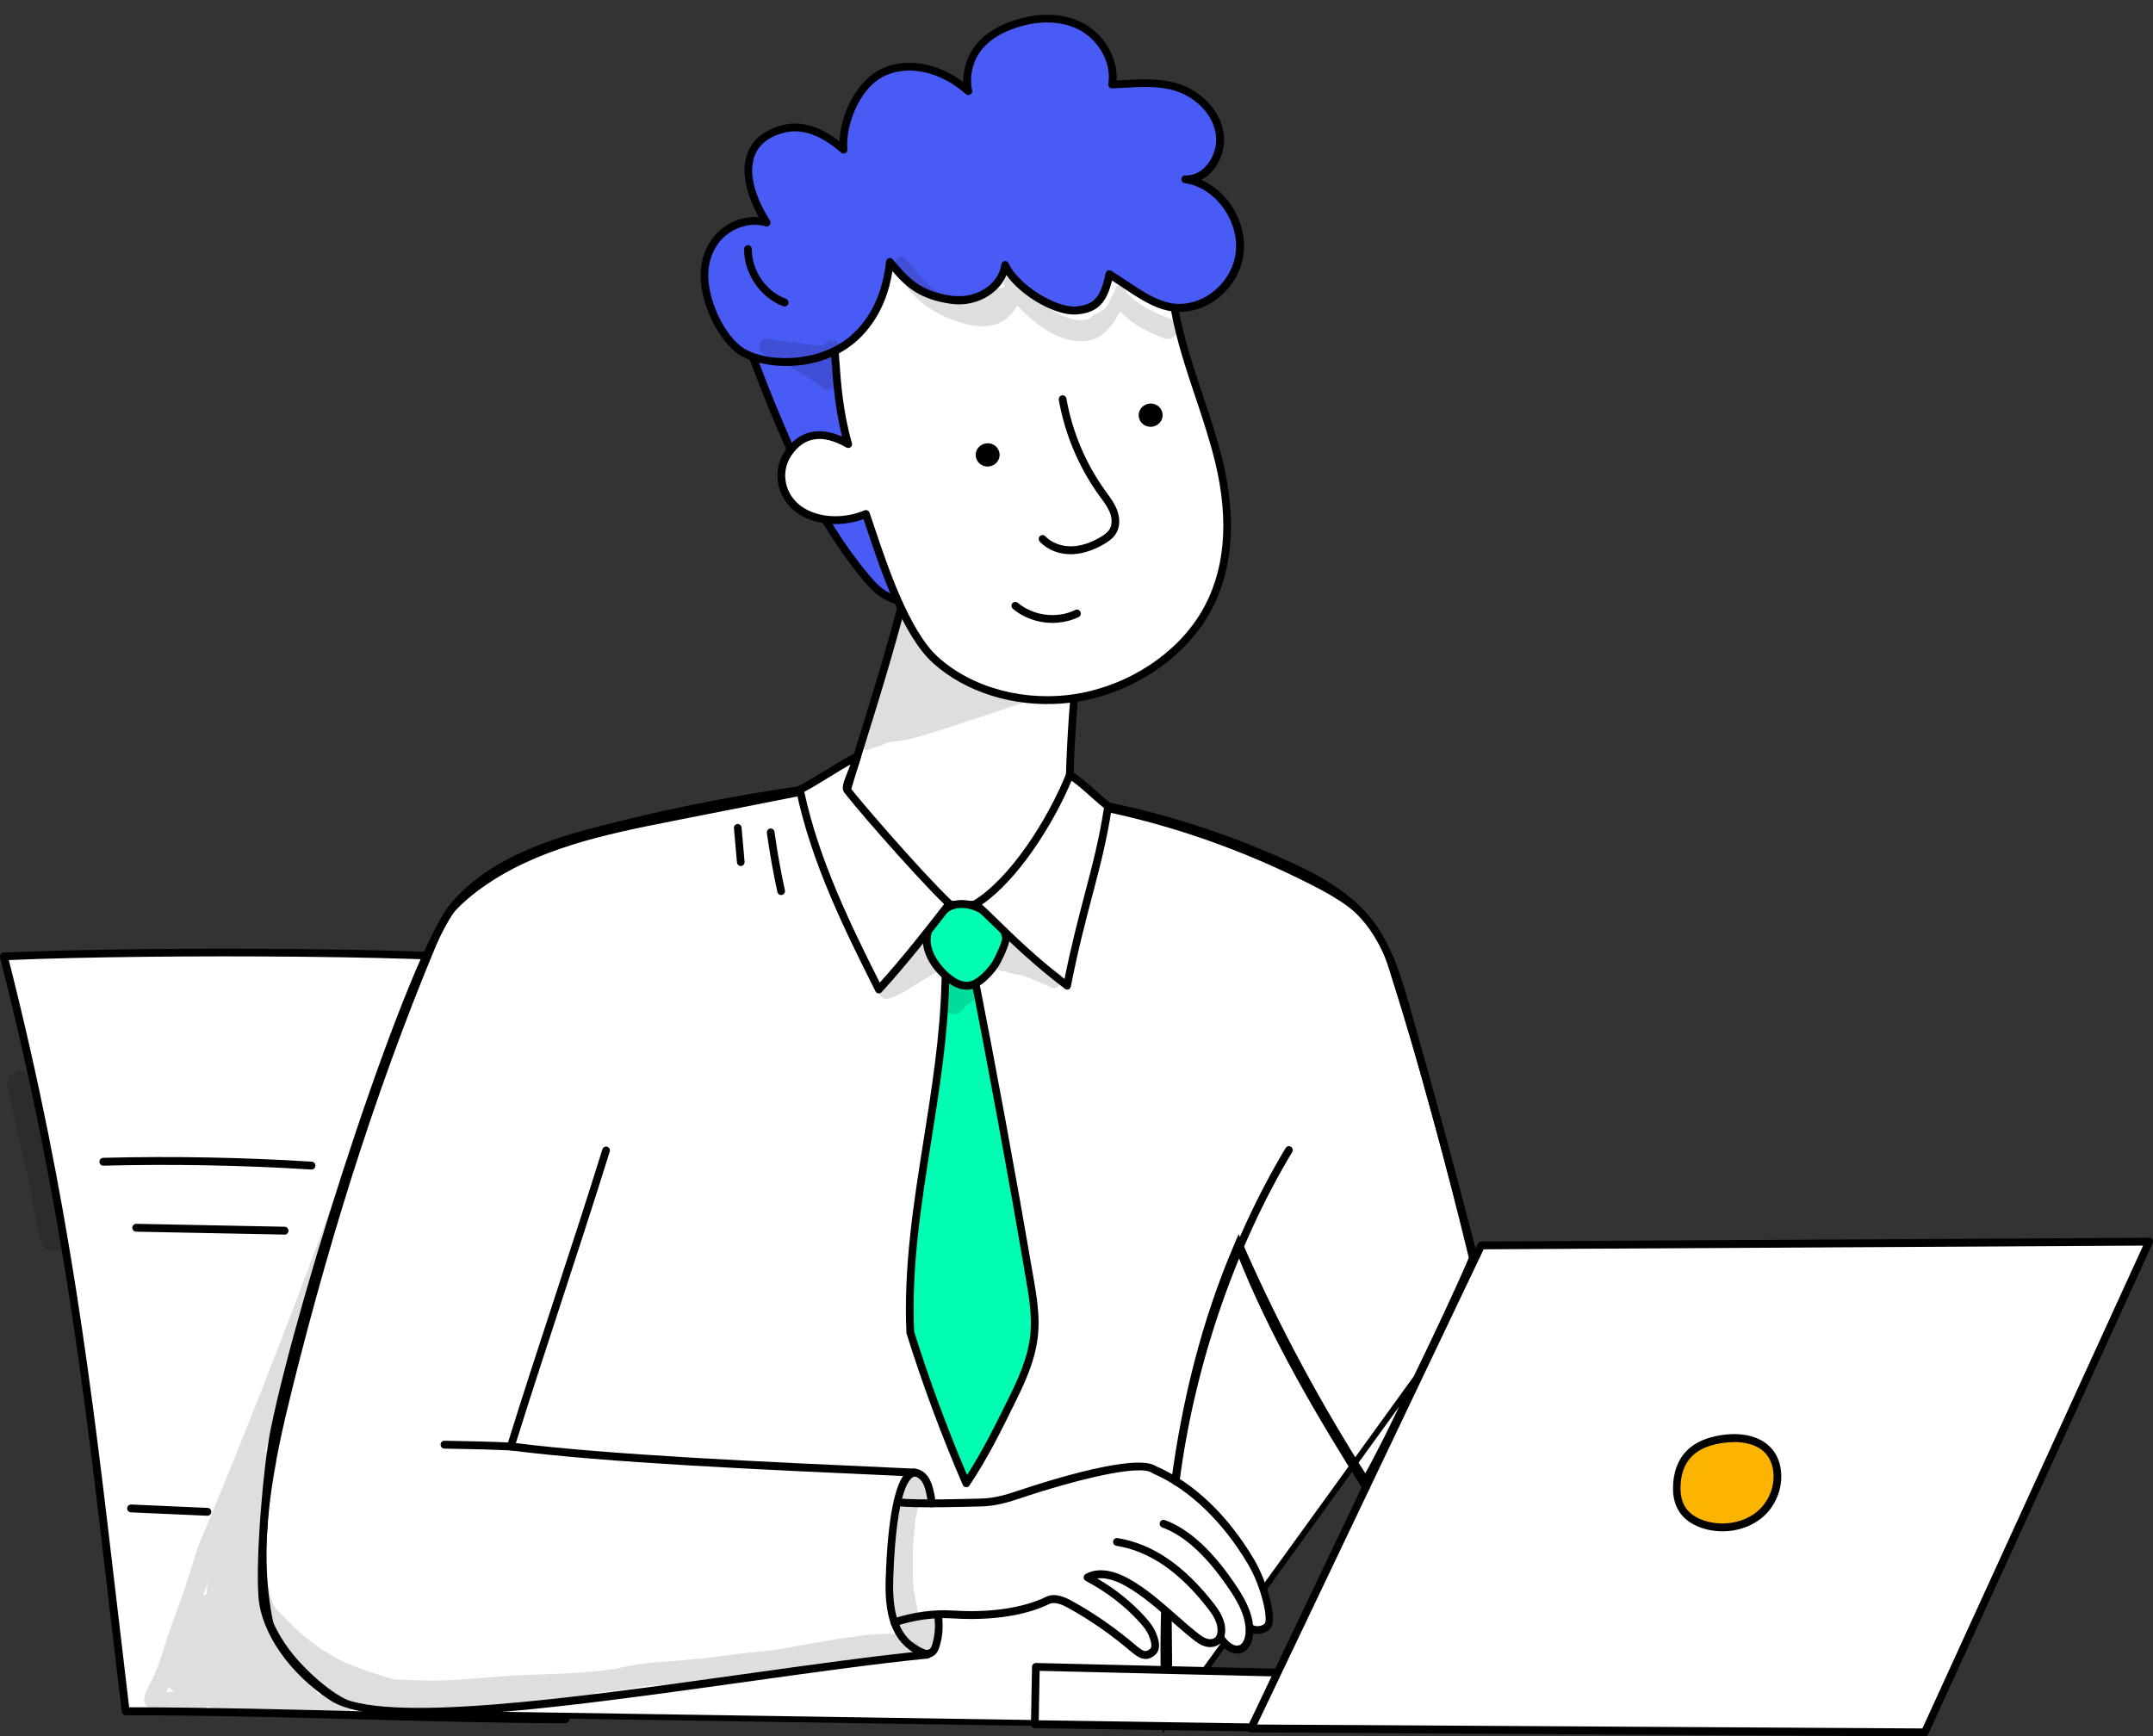
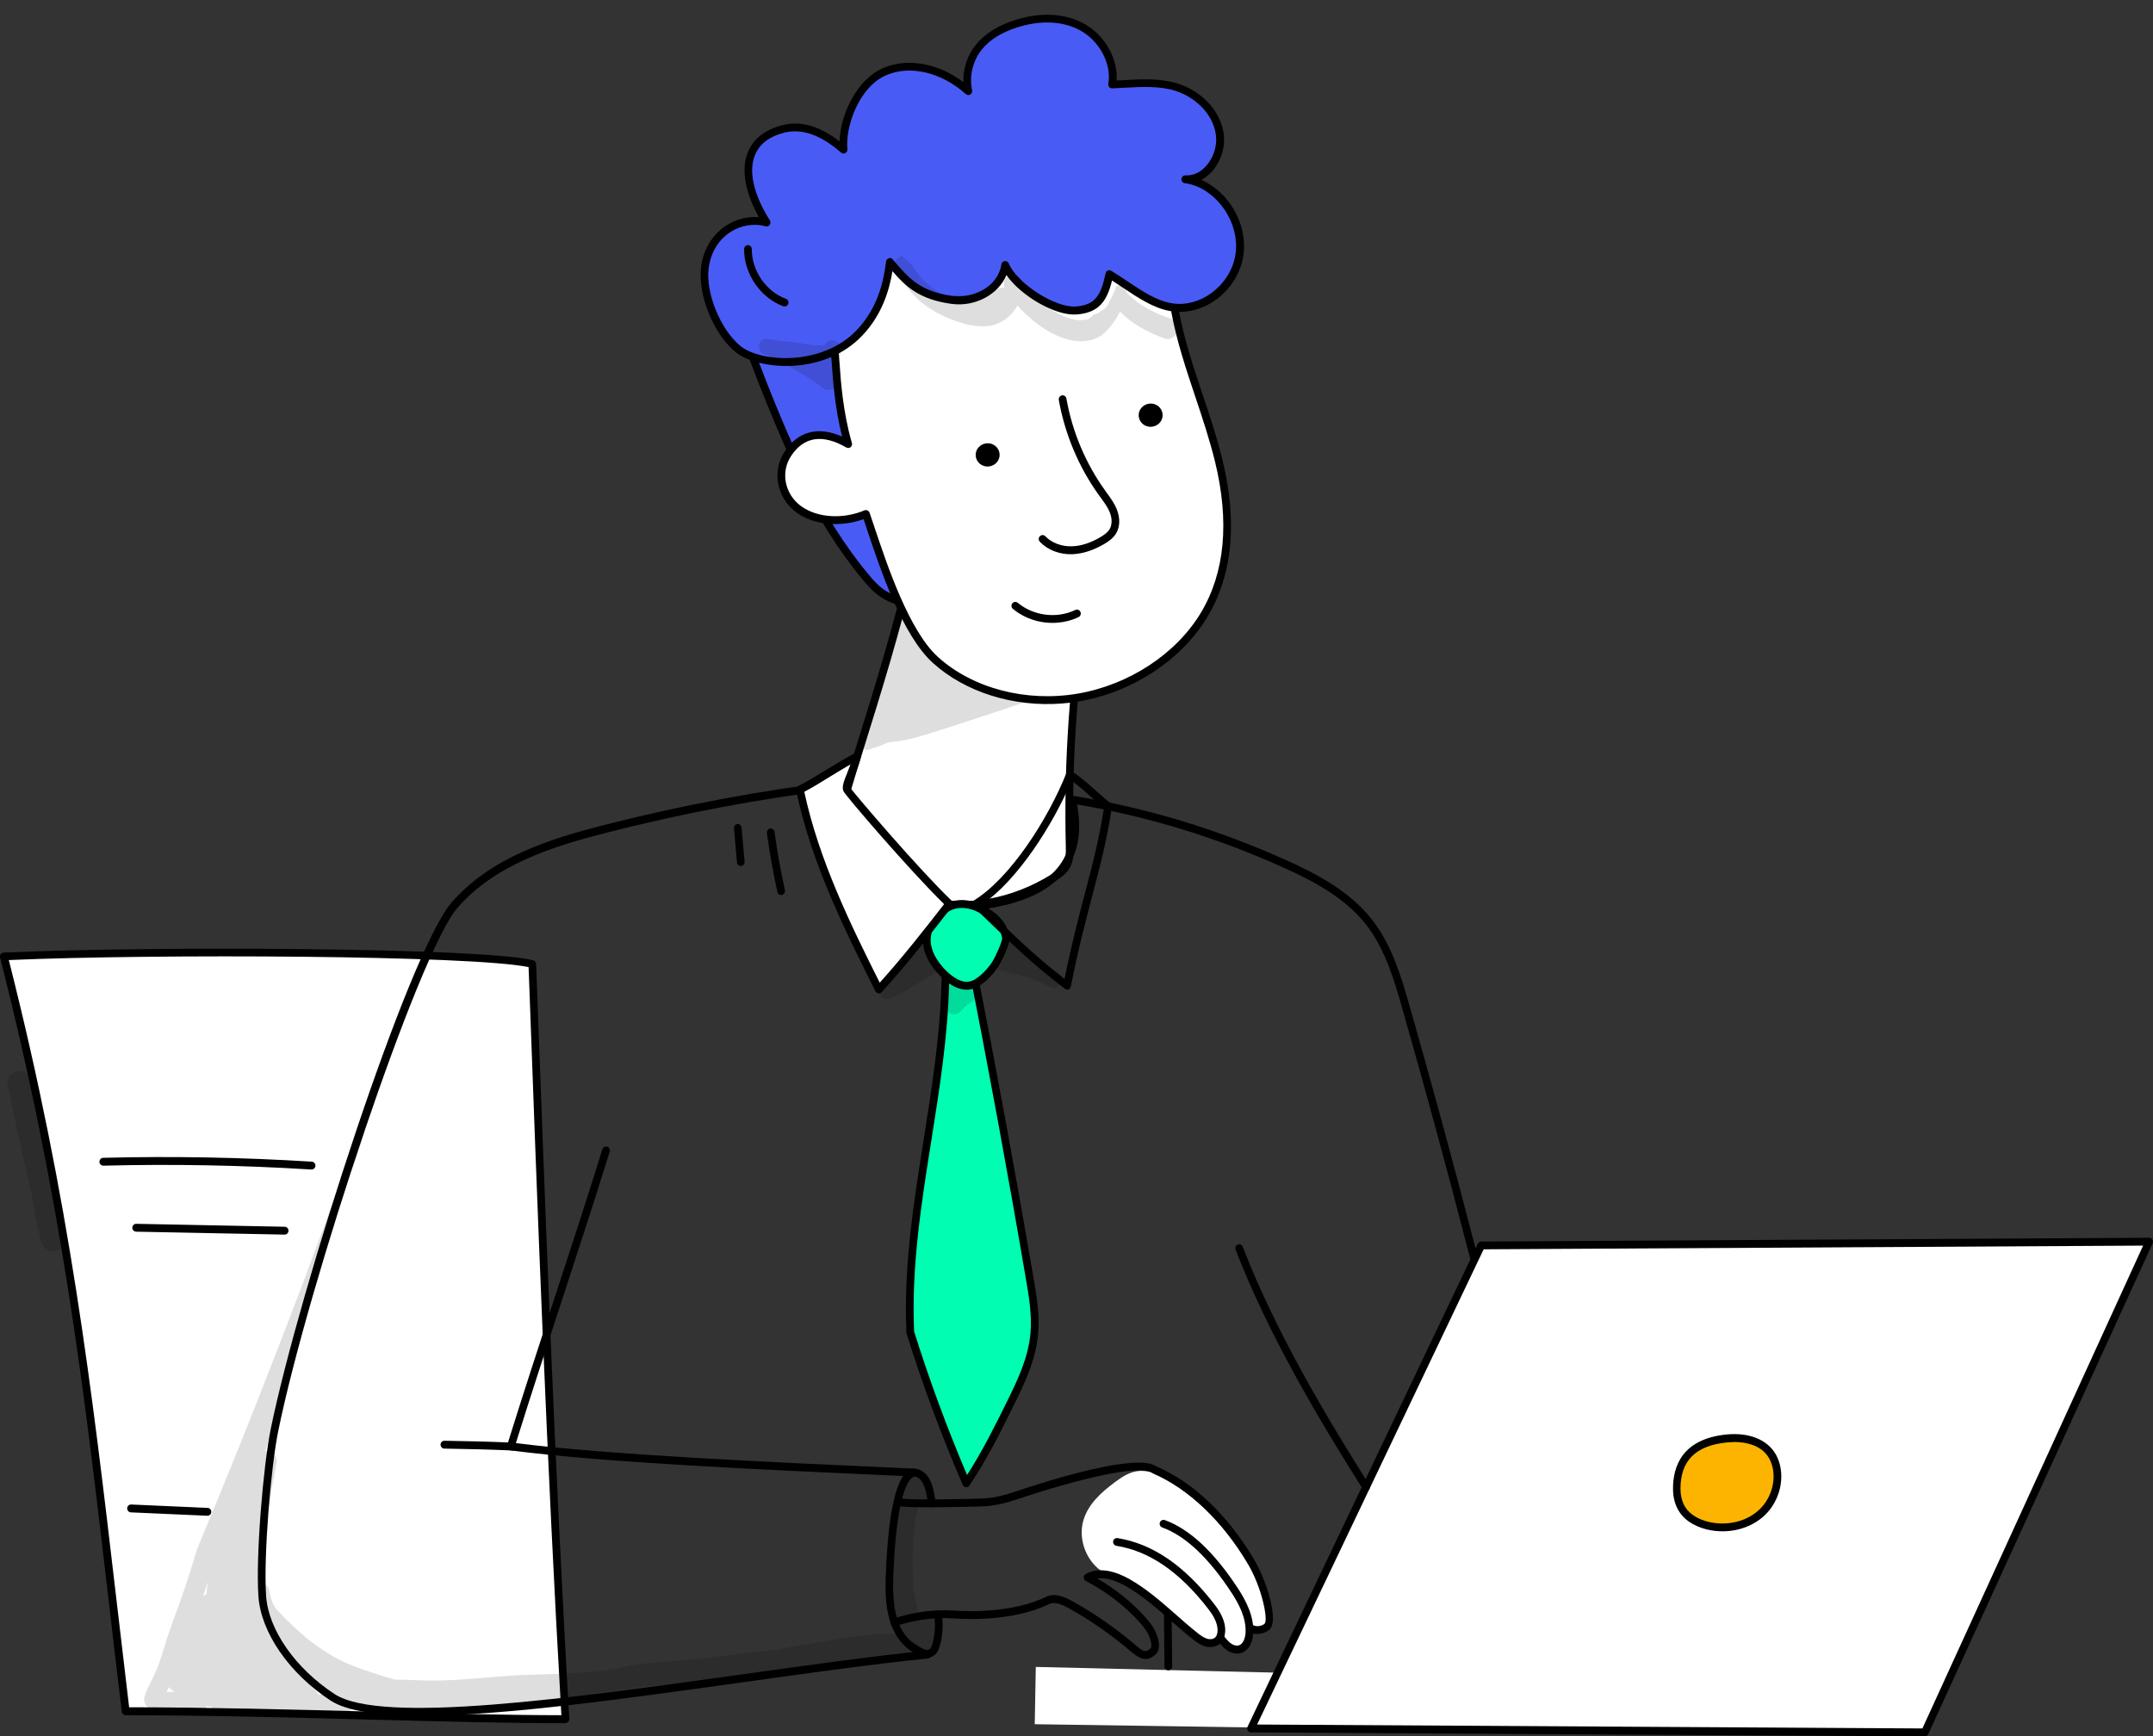
<svg xmlns="http://www.w3.org/2000/svg" width="367" height="296" viewBox="0 0 367 296" fill="none">
  <rect x="0" y="0" width="367" height="296" fill="#333333" stroke="none" />
  <g clip-path="url(#clip0_986_5200)">
    <path d="M96.388 293.072C75.532 293.072 47.686 291.733 21.421 291.733C15.934 246.271 12.965 211.468 0.655 163.051C26.792 161.87 82.78 162.237 90.734 164.364C92.328 207.884 93.921 250.708 96.388 293.072Z" fill="white" />
    <path d="M96.388 293.742C96.568 293.742 96.735 293.663 96.864 293.532C96.992 293.401 97.056 293.217 97.044 293.033C94.525 249.724 92.867 204.366 91.389 164.338C91.389 164.049 91.184 163.787 90.901 163.721C82.728 161.542 25.969 161.24 0.616 162.395C0.423 162.395 0.231 162.5 0.115 162.671C-0.001 162.828 -0.039 163.038 0.012 163.235C10.575 204.76 14.276 236.451 18.555 273.131C19.262 279.17 19.981 285.406 20.765 291.825C20.804 292.167 21.086 292.416 21.421 292.416C35.299 292.416 49.447 292.784 63.132 293.151C75.173 293.466 86.558 293.768 96.388 293.768V293.742ZM90.105 164.89C91.557 204.576 93.201 249.474 95.694 292.403C86.031 292.39 74.916 292.101 63.171 291.786C49.678 291.432 35.723 291.064 22.012 291.051C21.266 284.841 20.559 278.802 19.878 272.947C15.612 236.451 11.937 204.891 1.503 163.669C26.702 162.579 80.634 162.855 90.117 164.876L90.105 164.89Z" fill="black" />
-     <path d="M198.637 294.075L88.187 292.363C88.187 292.363 88.186 292.363 88.186 292.363C85.012 292.297 81.841 292.235 78.671 292.172C75.5 292.11 72.33 292.048 69.156 291.982L69.154 291.982C66.149 291.929 63.184 291.848 60.445 290.881L60.279 291.353L60.445 290.881C58.039 290.032 55.897 288.504 53.898 286.786C50.657 283.993 47.806 280.653 46.096 276.733C43.248 263.22 46.131 249.464 49.43 236.231C56.217 209.033 64.682 182.249 75.744 156.582C77.703 154.243 79.649 152.527 81.697 151.051L81.697 151.051C91.232 144.167 103.097 141.74 114.693 139.452C118.201 138.763 121.709 138.07 125.217 137.378L125.218 137.378L125.218 137.378C128.718 136.687 132.217 135.996 135.716 135.309C138.755 135.034 141.509 136.474 143.843 138.305C146.336 140.262 148.524 142.645 150.732 145.051C151.513 145.901 152.295 146.754 153.095 147.592C156.133 150.775 159.392 153.708 163.57 155.174L163.624 155.193L163.681 155.199C165.319 155.379 166.901 154.831 168.328 153.976C169.755 153.119 171.066 151.932 172.179 150.768C176.863 145.88 180.933 140.102 182.781 133.468C184.456 134.391 185.891 135.75 186.903 137.387L187.018 137.572L187.231 137.614C199.751 140.099 212.185 144.481 223.852 150.435L223.853 150.435C228.105 152.6 232.318 155.107 234.769 159.087C235.953 161.008 236.669 163.208 237.378 165.447L237.378 165.448C242.497 181.594 246.903 197.978 250.9 214.47C248.038 221.136 244.895 227.671 241.748 234.214L241.427 234.881L198.637 294.075ZM198.637 294.075C197.309 266.776 199.992 237.815 210.693 212.716L211.146 211.653L211.61 212.711C217.655 226.477 224.775 239.6 232.755 252.142C235.213 247.781 237.422 243.204 239.627 238.611L239.628 238.609C239.93 237.987 240.228 237.368 240.526 236.748L240.527 236.746C240.826 236.126 241.125 235.506 241.427 234.882L198.637 294.075Z" fill="white" stroke="black" />
    <path d="M199.228 251.601C206.72 256.419 212.528 263.876 215.535 272.383C215.946 273.538 216.306 274.785 215.985 275.967C215.663 277.148 214.391 278.133 213.029 277.647C213.299 278.96 212.451 280.404 211.204 280.772C209.945 281.152 208.467 280.404 208.005 279.17C207.658 279.945 206.681 280.233 205.859 280.063C205.049 279.879 204.355 279.341 203.7 278.816C201.991 277.437 200.295 276.059 198.586 274.68C196.388 272.908 194.165 271.109 191.647 269.849C190.272 269.153 188.807 268.628 187.573 267.709C185.029 265.819 183.769 262.235 184.682 259.163C185.491 256.406 187.753 254.384 190.027 252.691C191.21 251.811 192.495 250.958 193.947 250.787C196.08 250.524 198.149 251.772 199.241 251.614L199.228 251.601Z" fill="white" />
    <path d="M219.352 294.582C205.024 294.372 190.709 294.149 176.381 293.939L176.561 284.172L222.667 285.275L219.339 294.582H219.352Z" fill="white" />
-     <path d="M219.352 295.252C219.621 295.252 219.878 295.081 219.968 294.806L223.297 285.498C223.374 285.301 223.335 285.065 223.219 284.894C223.104 284.71 222.898 284.605 222.693 284.605L176.586 283.502C176.406 283.502 176.239 283.568 176.124 283.686C175.995 283.804 175.931 283.975 175.918 284.159L175.738 293.926C175.738 294.11 175.802 294.281 175.918 294.399C176.034 294.53 176.201 294.596 176.381 294.609L219.352 295.252ZM221.755 285.918L218.902 293.9L177.062 293.27L177.216 284.842L221.755 285.905V285.918Z" fill="black" />
    <path d="M184.682 105.314C182.793 118.18 182.009 131.216 182.317 144.226C182.343 145.315 182.369 146.444 181.893 147.416C181.405 148.414 180.454 149.07 179.529 149.648C173.104 153.639 165.163 155.45 157.889 153.494C150.616 151.538 144.281 145.447 143.6 137.189C146.671 126.621 151.811 111.878 155.769 94.916C164.674 98.947 174.003 102.019 184.682 105.301V105.314Z" fill="white" />
    <path d="M164.006 154.965C169.313 154.965 174.839 153.337 179.863 150.225C180.891 149.582 181.919 148.847 182.472 147.718C183.024 146.589 182.998 145.329 182.973 144.213C182.664 131.268 183.461 118.219 185.337 105.419C185.389 105.091 185.196 104.776 184.875 104.684C173.399 101.152 164.571 98.198 156.039 94.339C155.859 94.26 155.653 94.26 155.486 94.339C155.306 94.431 155.191 94.588 155.139 94.785C152.338 106.784 148.881 117.851 146.106 126.752C144.949 130.441 143.87 133.933 142.97 137.018C142.945 137.097 142.945 137.176 142.945 137.268C143.587 145.171 149.524 151.958 157.722 154.164C159.74 154.702 161.86 154.978 164.006 154.978V154.965ZM183.962 105.787C182.138 118.481 181.367 131.413 181.675 144.239C181.701 145.25 181.726 146.287 181.315 147.114C180.891 147.98 179.992 148.584 179.195 149.083C172.436 153.271 164.738 154.649 158.069 152.864C151.734 151.157 145.026 145.683 144.281 137.281C145.168 134.235 146.234 130.796 147.365 127.159C150.089 118.429 153.456 107.611 156.244 95.875C164.481 99.551 173.027 102.426 183.975 105.787H183.962Z" fill="black" />
    <g opacity="0.13">
      <path d="M147.328 125.044C147.816 123.587 148.305 122.13 148.716 120.646C149.615 117.535 150.425 114.397 151.106 111.22C151.967 108.91 152.789 106.573 153.445 104.183C153.471 104.065 153.483 103.96 153.471 103.868C153.895 103.658 154.434 103.658 154.846 103.921C154.794 104.091 154.794 104.288 154.884 104.446C155.167 104.958 155.565 105.404 155.938 105.851C156.285 106.258 156.645 106.665 157.03 107.045C157.788 107.82 158.598 108.555 159.407 109.277C159.484 109.343 159.574 109.395 159.664 109.422C159.716 109.671 159.703 109.92 159.626 110.157L159.78 110.249C160.114 110.393 161.129 111.049 163.789 112.244C164.56 112.559 165.331 112.887 166.115 113.189C166.398 113.111 166.693 113.111 166.976 113.189L166.539 113.124C166.719 113.15 166.899 113.176 167.079 113.202C167.079 113.202 167.207 113.202 167.451 113.242C168.222 113.281 168.981 113.294 169.752 113.307C172.09 114.541 174.725 114.41 177.32 114.423C177.629 114.555 177.873 114.765 178.04 115.027C178.567 114.87 179.107 114.699 179.633 114.541C179.672 114.541 179.711 114.515 179.749 114.502C179.955 114.515 180.16 114.541 180.366 114.568C180.7 114.607 180.918 114.384 180.996 114.095C181.394 113.99 181.792 113.924 182.178 114.003C183.861 114.331 183.81 116.918 182.113 117.207C175.174 119.57 161.875 124.046 157.043 125.464C155.385 125.976 153.676 126.357 151.941 126.462L152.417 126.436C152.263 126.462 152.121 126.488 151.967 126.501C151.826 126.501 151.582 126.541 151.363 126.567C150.901 126.777 150.425 126.974 149.962 127.158C149.538 127.276 149.076 127.499 148.613 127.551C148.292 127.893 147.727 127.945 147.315 127.709C146.287 127.079 147.071 125.884 147.315 125.018L147.328 125.044Z" fill="black" />
    </g>
    <path d="M71.614 292.508C85.697 292.508 106.463 289.607 126.754 286.771C138.19 285.17 148.984 283.66 158.121 282.741C158.481 282.701 158.75 282.373 158.712 282.006C158.673 281.638 158.352 281.362 157.992 281.402C148.83 282.321 138.023 283.83 126.574 285.432C97.725 289.462 65.034 294.044 57.042 288.806C50.347 284.421 45.759 277.857 45.361 272.081C44.898 265.425 46.17 250.091 47.43 243.947C52.518 219.004 71.331 162.408 77.975 154.768C84.464 147.298 94.448 144.252 103.289 141.981C116.384 138.62 129.825 136.1 143.24 134.485C145.271 140.983 149.691 149.91 159.342 156.579C161.295 157.932 163.595 156.79 165.625 155.779C165.998 155.595 166.371 155.411 166.73 155.24C166.897 155.162 167.553 155.043 168.182 154.938C171.575 154.335 178.63 153.074 182.061 147.744C183.885 144.922 184.386 141.364 183.59 137.137C195.785 139.211 207.35 142.742 218.876 147.941C223.811 150.16 229.349 153.061 232.947 157.735C236.185 161.936 237.727 167.318 239.077 172.071C246.825 199.233 253.996 226.973 260.408 254.489C260.485 254.844 260.845 255.08 261.192 254.988C261.539 254.909 261.757 254.542 261.68 254.187C255.268 226.644 248.097 198.891 240.336 171.703C238.948 166.833 237.368 161.319 233.975 156.908C230.197 151.998 224.492 149.005 219.403 146.707C207.465 141.338 195.502 137.714 182.844 135.653C182.626 135.614 182.408 135.693 182.266 135.863C182.112 136.021 182.061 136.257 182.112 136.467C183.101 140.734 182.716 144.278 180.968 146.996C177.846 151.84 171.164 153.035 167.951 153.613C166.975 153.783 166.499 153.875 166.191 154.006C165.818 154.177 165.433 154.361 165.047 154.558C163.248 155.45 161.398 156.369 160.074 155.45C150.475 148.821 146.209 139.881 144.32 133.54C144.23 133.225 143.934 133.028 143.613 133.067C129.966 134.695 116.281 137.242 102.955 140.655C93.921 142.966 83.719 146.09 76.985 153.849C69.622 162.316 50.938 220.172 46.145 243.632C44.873 249.855 43.575 265.385 44.05 272.133C44.474 278.317 49.306 285.288 56.335 289.896C59.149 291.734 64.533 292.469 71.614 292.469V292.508Z" fill="black" />
    <path d="M165.626 164.129C169.147 182.022 172.462 199.982 175.546 218.006C176.073 221.065 176.587 224.177 176.317 227.288C175.944 231.66 174.056 235.559 172.218 239.274C169.969 243.816 167.733 248.359 164.713 252.862C161.115 244.512 157.903 235.9 155.166 227.144C154.241 207.176 160.614 187.772 161.128 167.778C161.154 166.544 161.18 165.245 161.668 164.181C162.156 163.118 163.287 162.422 165.626 164.142V164.129Z" fill="#00FDB1" />
    <path d="M164.713 253.531C164.932 253.531 165.125 253.426 165.253 253.242C168.299 248.7 170.586 244.066 172.796 239.576C174.569 235.992 176.561 231.935 176.96 227.34C177.242 224.085 176.677 220.789 176.176 217.888C173.105 199.942 169.763 181.812 166.255 163.997C166.217 163.826 166.127 163.682 165.998 163.59C164.675 162.619 163.531 162.251 162.606 162.501C161.938 162.684 161.411 163.157 161.077 163.892C160.55 165.061 160.511 166.386 160.473 167.673V167.765C160.242 176.64 158.828 185.554 157.466 194.179C155.757 204.931 153.996 216.05 154.51 227.183C154.51 227.235 154.51 227.301 154.536 227.354C157.235 235.992 160.46 244.67 164.109 253.137C164.199 253.36 164.418 253.518 164.649 253.531C164.675 253.531 164.688 253.531 164.713 253.531ZM165.035 164.522C168.53 182.232 171.845 200.27 174.891 218.111C175.379 220.934 175.919 224.137 175.662 227.222C175.289 231.555 173.349 235.493 171.64 238.959C169.609 243.068 167.515 247.308 164.842 251.457C161.424 243.409 158.391 235.191 155.821 226.999C155.32 216.037 157.068 205.023 158.764 194.363C160.139 185.698 161.565 176.731 161.784 167.765V167.673C161.809 166.531 161.848 165.336 162.259 164.43C162.426 164.063 162.644 163.84 162.94 163.761C163.416 163.63 164.161 163.892 165.035 164.496V164.522Z" fill="black" />
    <path d="M158.07 282.728C158.352 282.728 158.609 282.544 158.699 282.268C158.815 281.914 158.622 281.533 158.275 281.428C153.816 279.971 152.017 276.295 152.261 269.166C152.788 253.452 155.204 251.811 155.937 251.693C156.271 251.64 156.502 251.338 156.476 250.997C156.451 250.656 156.181 250.38 155.847 250.367L153.135 250.249C130.121 249.212 104.086 248.03 87.934 246.021C90.645 237.344 93.254 229.414 95.759 221.734C98.381 213.713 101.105 205.403 103.932 196.332C104.048 195.977 103.855 195.596 103.508 195.491C103.161 195.386 102.788 195.57 102.686 195.925C99.859 204.996 97.147 213.293 94.513 221.314C91.917 229.231 89.244 237.409 86.443 246.389C86.379 246.573 86.404 246.783 86.52 246.954C86.623 247.124 86.803 247.229 86.996 247.256C103.135 249.343 129.671 250.538 153.097 251.588L153.945 251.627C152.724 253.399 151.349 257.837 150.976 269.14C150.809 274.352 151.439 280.614 157.903 282.728C157.967 282.754 158.031 282.754 158.108 282.754L158.07 282.728Z" fill="black" />
    <path d="M366.345 211.665L252.493 212.308L213.249 294.648L328.103 295.331L366.345 211.665Z" fill="white" />
    <path d="M328.103 296C328.36 296 328.592 295.856 328.694 295.62L366.936 211.954C367.026 211.744 367.013 211.508 366.898 211.311C366.782 211.114 366.564 211.009 366.345 211.009L252.493 211.652C252.249 211.652 252.018 211.796 251.902 212.033L212.658 294.372C212.555 294.582 212.568 294.819 212.696 295.016C212.812 295.213 213.017 295.331 213.249 295.331L328.116 296.013L328.103 296ZM365.317 212.348L327.692 294.661L214.289 293.992L252.904 212.978L365.317 212.348Z" fill="black" />
    <path d="M294.333 245.221C297.558 244.893 301.092 245.785 302.415 248.818C303.726 251.851 302.724 255.658 300.321 257.889C297.918 260.121 294.371 260.843 291.21 260.121C289.501 259.727 287.805 258.874 286.815 257.391C286.134 256.367 285.839 255.093 285.839 253.859C285.813 249.776 287.638 245.904 294.333 245.234V245.221Z" fill="#FDB400" />
    <path d="M293.626 261.053C296.312 261.053 298.894 260.108 300.758 258.375C303.443 255.868 304.394 251.732 303.006 248.542C301.734 245.628 298.47 244.131 294.268 244.551C286.712 245.313 285.158 250.026 285.183 253.846C285.183 255.342 285.569 256.695 286.276 257.758C287.509 259.609 289.565 260.41 291.069 260.764C291.917 260.961 292.778 261.053 293.639 261.053H293.626ZM295.541 245.825C297.442 245.825 300.591 246.284 301.799 249.08C302.968 251.759 302.145 255.251 299.858 257.39C297.725 259.386 294.448 260.174 291.326 259.465C289.527 259.045 288.1 258.178 287.329 257.023C286.623 255.96 286.468 254.712 286.455 253.859C286.43 249.041 289.013 246.442 294.358 245.903C294.628 245.877 295.027 245.851 295.515 245.851L295.541 245.825Z" fill="black" />
    <path d="M161.153 154.978C162.707 153.822 164.789 153.927 166.46 154.636C168.927 155.673 171.009 157.157 171.471 159.835C171.587 160.518 170.289 163.393 169.621 164.43C168.824 165.651 166.82 167.896 165.085 168.04C163.607 168.158 162.219 167.265 161.114 166.255C159.109 164.43 157.465 161.712 158.107 159.034C158.493 157.433 159.611 156.12 161.153 154.978Z" fill="#00FDB1" />
    <path d="M164.802 168.723C164.918 168.723 165.033 168.723 165.136 168.71C167.308 168.526 169.505 165.822 170.161 164.798C170.713 163.944 172.281 160.767 172.101 159.73C171.536 156.422 168.747 154.886 166.704 154.019C164.558 153.114 162.335 153.271 160.754 154.439C158.93 155.792 157.85 157.249 157.465 158.877C156.848 161.424 158.056 164.364 160.677 166.754C162.129 168.08 163.478 168.723 164.802 168.723ZM163.941 154.781C164.751 154.781 165.56 154.978 166.216 155.253C169.055 156.448 170.469 157.905 170.829 159.953C170.854 160.452 169.788 162.96 169.081 164.062C168.259 165.336 166.421 167.253 165.046 167.371C163.992 167.463 162.862 166.924 161.564 165.756C160.716 164.981 158.03 162.238 158.762 159.192C159.071 157.879 159.983 156.684 161.551 155.516C162.271 154.978 163.119 154.781 163.954 154.781H163.941Z" fill="black" />
    <path d="M195.245 282.833C195.746 282.833 196.299 282.649 196.903 282.124C198.149 281.048 197.314 279.013 197.031 278.343C196.594 277.28 195.875 276.413 195.168 275.626C192.868 273.092 190.131 270.886 187.021 269.088C188.704 268.865 190.555 269.626 191.943 270.414C194.705 271.989 197.173 274.155 199.563 276.256C200.771 277.319 202.03 278.422 203.315 279.446C203.932 279.932 204.6 280.43 205.397 280.667C206.399 280.956 207.427 280.746 208.07 280.102C208.519 279.643 208.789 278.986 208.841 278.199C208.969 276.269 207.838 274.575 206.977 273.459C201.863 266.856 196.466 263.18 190.491 262.209C190.131 262.156 189.797 262.406 189.745 262.76C189.694 263.128 189.938 263.469 190.285 263.521C195.926 264.427 201.053 267.946 205.949 274.273C206.682 275.219 207.633 276.636 207.543 278.094C207.517 278.54 207.376 278.921 207.157 279.131C206.862 279.433 206.309 279.525 205.769 279.367C205.191 279.196 204.664 278.803 204.125 278.383C202.865 277.385 201.619 276.295 200.424 275.232C197.982 273.092 195.464 270.873 192.585 269.232C190.529 268.064 187.561 266.961 185.068 268.326C184.849 268.445 184.721 268.668 184.721 268.917C184.721 269.167 184.862 269.39 185.081 269.508C188.614 271.372 191.698 273.735 194.217 276.518C194.847 277.214 195.476 277.976 195.836 278.842C196.479 280.404 196.26 280.916 196.067 281.074C195.284 281.756 194.872 281.494 193.947 280.772L193.883 280.719C190.272 277.621 186.61 275.074 182.742 272.934C181.444 272.225 179.761 271.49 178.244 272.252C176.471 273.131 171.395 275.127 162.452 274.562C159.149 274.352 155.718 274.812 152.249 275.941C151.902 276.059 151.709 276.426 151.824 276.781C151.927 277.135 152.3 277.332 152.647 277.214C155.962 276.138 159.226 275.691 162.374 275.901C171.627 276.492 176.959 274.392 178.823 273.459C179.786 272.974 181.097 273.564 182.112 274.129C185.903 276.216 189.488 278.724 193.061 281.783L193.151 281.848C193.69 282.255 194.397 282.807 195.245 282.807V282.833Z" fill="black" />
    <path d="M210.859 281.914C211.103 281.914 211.347 281.874 211.591 281.796C212.94 281.362 213.531 279.839 213.621 278.553C213.84 275.507 212.259 272.698 211.051 270.834C206.978 264.598 202.776 260.659 198.548 259.136C198.214 259.018 197.829 259.202 197.713 259.543C197.597 259.898 197.777 260.279 198.111 260.397C202.069 261.828 206.053 265.582 209.959 271.569C211.064 273.262 212.503 275.809 212.311 278.435C212.246 279.236 211.925 280.26 211.193 280.496C210.807 280.614 210.319 280.509 209.882 280.207C209.432 279.905 209.072 279.472 208.648 278.934C208.417 278.645 208.006 278.605 207.723 278.842C207.441 279.078 207.402 279.498 207.633 279.787C208.032 280.286 208.52 280.903 209.175 281.336C209.715 281.704 210.306 281.887 210.872 281.887L210.859 281.914Z" fill="black" />
    <path d="M214.315 278.553C214.996 278.553 215.689 278.343 216.281 277.91C218.195 276.545 215.818 269.324 213.813 265.924C209.277 258.27 203.495 252.756 197.07 249.96C193.741 247.702 179.208 252.218 173.091 254.279C171.562 254.791 169.532 255.395 167.45 255.461C166.268 255.5 155.782 255.815 153.392 255.434C153.032 255.382 152.698 255.631 152.647 255.999C152.595 256.367 152.839 256.708 153.199 256.76C155.654 257.154 165.535 256.852 167.501 256.8C169.75 256.734 171.896 256.091 173.515 255.553C183.397 252.231 194.307 249.566 196.389 251.102C196.427 251.128 196.466 251.155 196.517 251.181C202.621 253.82 208.378 259.307 212.721 266.633C215.15 270.729 216.203 276.216 215.561 276.833C214.931 277.28 214.096 277.358 213.531 277.004C213.222 276.82 212.811 276.912 212.631 277.24C212.451 277.555 212.541 277.975 212.862 278.159C213.312 278.435 213.826 278.566 214.366 278.566L214.315 278.553Z" fill="black" />
-     <path d="M182.357 132.096C179.35 139.644 172.887 150.081 166.307 154.112C169.88 157.302 174.377 162.33 181.895 168.054C184.542 154.505 187.292 148.06 188.885 137.465C187.163 136.152 184.503 133.409 182.357 132.096Z" fill="white" />
    <path d="M181.894 168.723C181.972 168.723 182.049 168.71 182.126 168.684C182.331 168.605 182.486 168.421 182.537 168.185C183.771 161.87 185.056 157.013 186.186 152.72C187.523 147.626 188.679 143.241 189.54 137.557C189.579 137.307 189.476 137.071 189.283 136.914C188.641 136.428 187.857 135.719 187.022 134.984C185.647 133.75 184.079 132.358 182.704 131.505C182.537 131.4 182.344 131.387 182.164 131.439C181.984 131.505 181.843 131.636 181.766 131.82C178.605 139.736 172.18 149.727 165.986 153.521C165.806 153.626 165.69 153.823 165.665 154.033C165.652 154.243 165.729 154.453 165.883 154.597C166.924 155.529 168.042 156.606 169.327 157.853C172.385 160.82 176.176 164.509 181.522 168.566C181.637 168.657 181.779 168.697 181.907 168.697L181.894 168.723ZM188.178 137.754C187.343 143.163 186.212 147.442 184.914 152.379C183.848 156.448 182.64 161.03 181.458 166.885C176.613 163.13 173.079 159.691 170.214 156.908C169.186 155.897 168.26 155.004 167.387 154.203C173.388 150.094 179.44 140.76 182.653 133.093C183.783 133.894 185.03 134.997 186.148 136.008C186.88 136.651 187.561 137.268 188.178 137.754Z" fill="black" />
    <path d="M161.821 154.072C158.069 158.903 154.33 163.721 149.819 168.671C144.358 157.787 138.845 146.563 136.365 134.603C138.704 133.5 143.78 130.074 146.118 128.958C145.437 131.505 144.049 133.802 144.383 134.603C144.589 135.115 155.987 148.466 161.834 154.072H161.821Z" fill="white" />
    <path d="M149.806 169.353C149.986 169.353 150.166 169.274 150.282 169.143C154.805 164.181 158.622 159.258 162.31 154.505C162.515 154.23 162.502 153.836 162.258 153.586C156.527 148.099 145.733 135.43 144.962 134.327C144.923 134.025 145.347 132.962 145.656 132.188C146.016 131.282 146.427 130.245 146.722 129.142C146.787 128.892 146.709 128.617 146.517 128.459C146.324 128.288 146.054 128.249 145.823 128.367C144.628 128.932 142.726 130.1 140.888 131.216C139.076 132.319 137.213 133.461 136.07 133.999C135.787 134.13 135.646 134.446 135.71 134.748C138.293 147.167 144.101 158.759 149.228 168.986C149.331 169.183 149.511 169.314 149.716 169.34C149.742 169.34 149.781 169.34 149.806 169.34V169.353ZM160.922 154.151C157.529 158.509 154.021 162.999 149.961 167.528C145.052 157.735 139.616 146.707 137.098 134.984C138.293 134.367 139.95 133.356 141.557 132.358C142.739 131.636 143.96 130.888 144.975 130.31C144.795 130.783 144.615 131.242 144.448 131.676C143.857 133.159 143.458 134.144 143.767 134.866C144.062 135.575 155.075 148.401 160.935 154.138L160.922 154.151Z" fill="black" />
-     <path d="M200.423 253.176C200.744 253.176 201.027 252.926 201.066 252.598C203.546 233.037 210.549 212.557 220.264 196.41C220.456 196.095 220.354 195.688 220.045 195.491C219.737 195.294 219.338 195.399 219.146 195.714C209.341 212.019 202.273 232.696 199.768 252.441C199.716 252.808 199.973 253.15 200.333 253.189C200.359 253.189 200.385 253.189 200.423 253.189V253.176Z" fill="black" />
    <path d="M232.857 254.174C232.972 254.174 233.101 254.135 233.216 254.069C233.525 253.872 233.602 253.452 233.409 253.137C226.341 241.939 217.501 227.222 211.834 212.545C211.705 212.203 211.32 212.033 210.986 212.164C210.651 212.295 210.484 212.689 210.613 213.03C216.318 227.813 225.198 242.608 232.304 253.859C232.432 254.056 232.638 254.161 232.857 254.161V254.174Z" fill="black" />
    <path d="M199.163 284.749C199.523 284.749 199.819 284.447 199.806 284.08L199.716 274.995C199.716 274.628 199.42 274.326 199.061 274.326C198.701 274.326 198.405 274.628 198.405 274.995L198.495 284.08C198.495 284.447 198.791 284.749 199.151 284.749H199.163Z" fill="black" />
    <path d="M87.497 247.282C87.844 247.282 88.139 247.006 88.152 246.639C88.165 246.271 87.882 245.956 87.522 245.943C83.603 245.772 79.645 245.667 75.751 245.615C75.392 245.615 75.096 245.904 75.096 246.271C75.096 246.639 75.379 246.941 75.739 246.954C79.619 247.006 83.564 247.111 87.471 247.282H87.497Z" fill="black" />
    <path d="M53.11 199.377C53.457 199.377 53.739 199.101 53.765 198.747C53.791 198.379 53.508 198.064 53.148 198.038C41.365 197.303 29.401 197.08 17.592 197.382C17.232 197.382 16.949 197.697 16.949 198.064C16.949 198.432 17.258 198.721 17.617 198.721C29.388 198.419 41.313 198.642 53.058 199.377H53.097H53.11Z" fill="black" />
    <path d="M48.521 210.471C48.881 210.471 49.164 210.182 49.177 209.814C49.177 209.447 48.894 209.145 48.534 209.132L23.22 208.633C22.872 208.62 22.564 208.922 22.551 209.289C22.551 209.657 22.834 209.959 23.194 209.972L48.508 210.471H48.521Z" fill="black" />
    <path d="M35.364 258.401C35.711 258.401 36.006 258.125 36.019 257.758C36.032 257.39 35.749 257.075 35.389 257.062L22.359 256.484C22 256.471 21.691 256.76 21.678 257.128C21.666 257.495 21.948 257.81 22.308 257.823L35.338 258.401H35.364Z" fill="black" />
    <path d="M133.154 152.575C133.154 152.575 133.244 152.575 133.295 152.562C133.642 152.483 133.873 152.129 133.796 151.761C133.077 148.479 132.473 145.132 132.023 141.81C131.971 141.443 131.637 141.193 131.278 141.246C130.918 141.298 130.674 141.64 130.725 142.007C131.188 145.368 131.792 148.755 132.511 152.063C132.575 152.378 132.845 152.588 133.154 152.588V152.575Z" fill="black" />
    <path d="M126.265 147.639C126.265 147.639 126.304 147.639 126.329 147.639C126.689 147.6 126.959 147.285 126.92 146.917L126.406 141.075C126.368 140.707 126.047 140.445 125.7 140.471C125.34 140.51 125.07 140.826 125.109 141.193L125.623 147.035C125.648 147.376 125.944 147.639 126.278 147.639H126.265Z" fill="black" />
    <path d="M158.84 256.931C158.84 256.931 158.891 256.931 158.904 256.931C159.264 256.891 159.521 256.563 159.482 256.196C159.405 255.46 159.29 254.725 159.11 254.016C158.943 253.334 158.698 252.454 158.159 251.719C157.568 250.892 156.681 250.38 155.807 250.367H155.794C155.434 250.367 155.152 250.656 155.139 251.023C155.139 251.391 155.409 251.706 155.781 251.706C156.257 251.706 156.745 252.021 157.105 252.52C157.491 253.058 157.696 253.741 157.837 254.345C157.992 255.001 158.107 255.67 158.172 256.353C158.21 256.694 158.493 256.957 158.827 256.957L158.84 256.931Z" fill="black" />
    <path d="M158.236 282.57C158.75 282.57 159.251 282.294 159.611 281.848C159.894 281.48 160.035 281.074 160.164 280.68C160.665 279.039 160.806 277.253 160.575 275.547C160.524 275.179 160.19 274.93 159.83 274.982C159.47 275.035 159.226 275.376 159.277 275.743C159.483 277.253 159.354 278.829 158.917 280.286C158.84 280.548 158.737 280.824 158.596 281.008C158.493 281.139 158.352 281.231 158.249 281.231C158.249 281.231 158.249 281.231 158.236 281.231C157.877 281.231 157.594 281.52 157.581 281.887C157.581 282.255 157.864 282.557 158.223 282.57H158.249H158.236Z" fill="black" />
    <g opacity="0.13">
      <path d="M163.607 168.277C164.121 167.817 164.648 167.331 165.252 167.253C166.961 166.951 167.771 169.419 166.28 170.285C165.162 171.099 164.545 171.532 164.237 171.887C163.839 172.307 163.479 172.872 162.836 172.885C161.847 173.082 160.973 172.058 161.102 171.086C161.012 169.668 161.204 169.471 160.947 168.697C160.549 166.701 163.312 166.321 163.607 168.277Z" fill="black" />
    </g>
    <g opacity="0.13">
      <path d="M150.45 167.528C150.849 166.859 151.671 166.504 152.185 165.913C153.419 164.771 154.806 163.248 155.153 162.671C155.449 162.264 155.757 161.87 156.027 161.437C156.258 160.977 156.567 160.518 157.094 160.387C158.263 160.019 159.33 161.45 158.687 162.5C158.533 162.736 158.379 162.973 158.212 163.209C158.34 163.157 158.456 163.104 158.597 163.104C160.114 162.842 160.833 165.034 159.51 165.808C157.916 166.714 156.374 167.686 154.832 168.67C153.342 169.524 152.198 170.088 151.401 170.272C149.846 170.548 149.101 168.316 150.45 167.515V167.528Z" fill="black" />
    </g>
    <g opacity="0.13">
      <path d="M169.789 163.38C170.161 162.684 170.482 161.962 170.907 161.292C171.112 160.938 171.215 160.505 171.575 160.281C172.423 159.573 173.502 160.098 173.836 160.951C173.888 160.951 173.926 160.951 173.978 160.977C174.582 161.135 174.941 161.686 175.353 162.119C176.034 162.868 175.969 163.038 176.059 163.275V163.301C176.188 163.485 176.252 163.682 176.291 163.865C176.895 164.102 177.499 164.364 178.09 164.653C178.976 165.099 180.069 165.362 180.75 166.123C181.713 167.318 180.236 169.025 178.938 168.224C177.961 167.673 176.843 167.305 175.083 166.583C174.081 166.215 173.014 166.084 171.973 165.835C171.703 165.756 171.485 165.651 171.305 165.506C170.238 165.808 169.12 164.548 169.776 163.38H169.789Z" fill="black" />
    </g>
    <g opacity="0.13">
      <path d="M152.159 260.003C152.287 258.388 152.519 256.786 153.097 255.263C153.482 254.213 153.868 253.137 154.472 252.191C154.844 251.574 155.217 250.866 155.962 250.695C157.504 250.222 158.867 252.047 158.031 253.452C158.224 254.003 158.622 254.515 158.532 255.093C158.455 256.012 157.466 256.34 156.798 255.985C156.528 256.747 156.322 257.626 156.052 258.966C155.821 261.329 155.577 263.692 155.577 266.055C155.615 267.696 155.603 269.35 155.744 270.991C156.142 273.105 156.425 274.903 156.9 276.282C156.939 276.216 156.978 276.15 157.016 276.098C157.35 275.704 157.607 275.166 158.121 274.995C159.727 274.234 161.154 276.452 159.907 277.699C159.805 277.818 159.676 277.975 159.573 278.08C159.548 278.12 159.522 278.172 159.496 278.211C159.496 278.238 159.483 278.251 159.47 278.277C159.47 278.461 159.47 278.645 159.496 278.815V278.842C159.522 278.96 159.535 279.091 159.535 279.209C159.573 279.537 159.509 279.866 159.368 280.154C159.239 280.404 159.034 280.588 158.802 280.693C158.558 281.441 157.736 281.953 156.952 281.717C156.309 281.559 156.001 280.903 155.551 280.483C154.742 279.55 153.971 278.553 153.418 277.437C152.351 275.113 151.837 272.527 151.735 269.967C151.709 266.632 151.825 263.285 152.197 259.963L152.159 260.003Z" fill="black" />
    </g>
    <g opacity="0.13">
      <path d="M1.285 184.503C1.529 182.14 4.909 181.917 5.513 184.215C6.425 187.812 6.952 191.514 7.89 195.111C8.725 198.472 9.612 201.832 10.28 205.246C10.447 206.414 10.627 207.583 10.717 208.751C10.73 208.83 10.743 208.922 10.768 209C10.871 209.473 10.961 209.946 11.115 210.405V210.431C11.115 210.431 11.141 210.484 11.141 210.51C11.257 210.891 11.27 211.311 11.167 211.718C10.717 213.53 8.173 213.884 7.273 212.243C7.273 212.243 7.286 212.243 7.299 212.269C6.811 211.482 6.708 210.497 6.515 209.591C5.873 207.084 5.641 204.484 5.037 201.964C4.009 197.356 2.904 192.761 1.966 188.127C1.825 187.405 1.696 186.683 1.491 185.987C1.362 185.514 1.169 185.028 1.298 184.53L1.285 184.503Z" fill="black" />
    </g>
    <g opacity="0.13">
      <path d="M26.715 284.618C27.435 282.819 27.936 280.942 28.527 279.104C29.298 276.794 30.21 274.522 30.994 272.212C32.086 269.114 32.844 266.54 33.628 263.994C38.46 252.52 43.073 240.941 47.584 229.322C52.415 216.877 57.028 204.339 61.5 191.75C61.963 192.025 62.271 192.563 62.091 193.154C59.932 200.257 57.003 207.096 54.561 214.094C51.644 223.178 48.959 232.355 46.813 241.663C46.337 243.579 45.785 245.483 45.232 247.387C46.311 247.242 47.481 248.227 47.121 249.54C45.759 257.023 44.602 262.169 44.41 269.363C44.371 270.479 44.358 271.608 44.345 272.724C44.525 272.803 44.705 272.895 44.859 273.026C45.039 273.144 45.181 273.288 45.296 273.459C45.026 272.33 44.769 271.188 44.538 270.046C44.898 270.019 45.27 270.124 45.54 270.413C45.9 270.741 45.9 271.253 46.003 271.7C46.414 273.183 46.337 273.131 46.98 274.155L47.031 274.22C47.031 274.22 47.134 274.339 47.185 274.404C49.37 276.767 51.888 279.078 53.572 280.259C57.273 282.964 59.47 283.817 63.543 285.182C64.777 285.589 66.023 285.983 67.283 286.325C69.93 286.364 72.59 286.561 75.237 286.482C79.478 286.364 83.705 285.878 87.933 285.603C94.088 285.379 100.976 285.274 105.666 284.342C109.714 283.318 113.89 283.318 118.015 282.885C121.716 282.544 123.001 282.294 126.304 281.887C128.655 281.625 132.099 281.31 132.947 281.126C136.404 280.535 143.253 279.249 144.499 279.157C146.748 278.881 148.123 278.566 151.104 278.54C151.76 278.592 152.479 278.369 153.083 278.658C153.661 278.881 153.957 279.367 154.034 279.892C154.458 279.866 154.882 279.839 155.306 279.813C155.512 279.813 155.717 279.852 155.897 279.944C157.427 280.548 156.938 282.951 155.306 282.938C151.683 283.121 148.11 283.41 145.579 283.843C143.741 284.132 141.904 284.408 140.066 284.605C139.256 284.605 138.383 284.972 137.612 284.67C137.29 284.539 137.059 284.329 136.918 284.08C136.596 284.158 136.275 284.224 135.941 284.29C130.621 285.445 126.342 285.589 122.012 286.285C117.784 286.837 113.543 287.178 109.303 287.545C108.352 287.716 104.317 288.412 101.426 288.609C101.259 289.187 100.783 289.672 100.064 289.672C97.879 289.843 95.707 290.132 93.523 290.355C92.919 291.471 91.916 291.143 90.644 291.418C87.843 291.72 85.042 291.655 82.228 291.746C79.336 291.852 76.445 292.088 73.541 292.035C71.087 292.009 68.645 291.707 66.203 291.458C64.147 291.274 62.014 291.248 60.061 290.512C60.061 291.379 59.47 292.258 58.442 292.245C57.864 292.272 57.118 292.245 56.296 292.219C56.283 292.298 56.245 292.364 56.232 292.429C55.306 292.337 54.368 292.232 53.443 292.153C47.751 291.628 42.058 291.379 36.34 291.353C36.237 291.234 36.147 291.129 36.07 290.998C35.826 290.998 35.581 290.959 35.35 290.88C35.157 291.103 34.939 291.248 34.708 291.34C32.228 291.34 29.748 291.313 27.267 291.221C26.625 291.195 25.983 291.169 25.327 291.143C24.864 290.814 24.556 290.316 24.569 289.646C24.685 288.648 25.237 287.756 25.648 286.863C26.021 286.128 26.381 285.379 26.702 284.631L26.715 284.618ZM52.222 286.377C53.366 287.756 53.482 287.926 54.317 288.858C54.792 288.871 55.255 288.898 55.731 288.898C56.052 288.937 56.412 288.924 56.771 288.898C54.664 287.624 52.659 285.931 50.963 284.211C50.693 283.975 50.423 283.725 50.154 283.463C50.822 284.447 51.503 285.419 52.21 286.377H52.222ZM35.183 271.779C35.26 271.07 35.337 270.361 35.414 269.665C35.299 270.033 35.183 270.4 35.068 270.768C34.926 271.227 34.772 271.674 34.618 272.133C34.785 271.989 34.978 271.857 35.183 271.792V271.779ZM29.85 288.412C29.413 288.294 29.054 287.979 28.809 287.598C28.668 287.874 28.54 288.149 28.386 288.451C28.912 288.438 29.388 288.425 29.85 288.425V288.412Z" fill="black" />
    </g>
    <path d="M124.916 51.214C128.167 60.776 131.351 69.276 136.942 81.49C139.6 87.305 143.527 93.55 147.694 98.526C149.65 100.866 151.044 101.919 154.294 102.791C153.975 100.117 156.44 98.297 156.376 95.59C156.304 92.251 153.745 89.786 155.138 86.56C157.778 80.422 159.17 73.97 159.203 67.609C159.245 62.379 158.314 57.065 155.132 52.843C151.964 48.62 146.199 45.675 140.105 46.387C135.468 46.924 127.967 47.599 124.917 51.227L124.916 51.214Z" fill="#495BF5" />
    <path d="M154.331 103.46C154.472 103.449 154.61 103.399 154.719 103.299C154.875 103.155 154.962 102.938 154.932 102.717C154.791 101.529 155.317 100.489 155.878 99.38C156.461 98.23 157.054 97.052 157.02 95.58C156.989 94.147 156.546 92.891 156.119 91.686C155.514 89.994 155.003 88.519 155.725 86.831C158.421 80.57 159.812 74.106 159.848 67.612C159.892 61.224 158.523 56.259 155.643 52.436C152.073 47.678 145.943 45.023 140.016 45.723L139.288 45.804C134.585 46.333 127.482 47.148 124.407 50.792C124.253 50.975 124.208 51.228 124.289 51.446C127.557 61.059 130.709 69.483 136.346 81.786C139.079 87.74 143.021 94.01 147.186 98.973C149.142 101.313 150.612 102.505 154.112 103.45C154.178 103.472 154.256 103.479 154.332 103.473L154.331 103.46ZM140.757 46.996C146.037 46.595 151.426 49.004 154.609 53.251C157.29 56.826 158.587 61.52 158.546 67.606C158.496 73.916 157.156 80.206 154.524 86.29C153.581 88.469 154.251 90.34 154.89 92.135C155.283 93.237 155.692 94.378 155.707 95.601C155.729 96.731 155.236 97.717 154.709 98.757C154.216 99.73 153.712 100.729 153.607 101.896C151.019 101.078 149.82 100.05 148.176 98.082C144.081 93.205 140.199 87.049 137.526 81.196C131.995 69.108 128.863 60.775 125.649 51.369C128.527 48.359 135.069 47.612 139.439 47.123L140.181 47.04C140.373 47.025 140.565 47.011 140.757 46.996Z" fill="black" />
    <path d="M200.293 53.062C201.907 61.773 205.632 69.93 207.728 78.539C209.824 87.148 210.134 96.669 205.249 104.821C200.948 112.007 192.66 117.428 183.741 118.935C174.808 120.443 165.471 117.979 159.452 112.538C153.793 107.424 149.827 94.205 147.59 87.647C143.83 89.223 139.203 89.047 136.19 86.88C133.178 84.713 132.19 80.522 134.295 77.347C136.4 74.186 139.747 72.944 144.558 75.712C142.971 70.251 142.609 64.63 142.438 62.036C141.959 55.029 139.703 44.997 143.601 41.002C145.814 38.74 150.953 35.98 153.823 34.406C158.786 31.699 166.976 33.315 172.529 31.933C178.069 30.551 184.393 31.861 189.55 33.589C195.713 35.662 199.089 46.531 200.291 53.036L200.293 53.062Z" fill="white" />
    <path d="M180.955 119.937C181.916 119.864 182.887 119.75 183.854 119.585C192.991 118.048 201.4 112.526 205.816 105.16C210.106 98.001 210.97 88.996 208.373 78.371C207.455 74.597 206.205 70.861 204.991 67.253C203.441 62.618 201.839 57.816 200.942 52.947C200.414 50.064 197.366 35.537 189.762 32.981C182.951 30.694 177.109 30.124 172.391 31.298C170.19 31.847 167.565 31.902 164.786 31.968C160.76 32.063 156.604 32.155 153.534 33.823L153.212 33.992C150.267 35.598 145.353 38.275 143.153 40.535C139.841 43.933 140.642 51.1 141.342 57.433C141.531 59.077 141.701 60.644 141.798 62.085L141.811 62.255C141.97 64.692 142.309 69.511 143.546 74.433C139.504 72.62 136.065 73.5 133.762 76.953C131.507 80.35 132.409 84.942 135.818 87.409C138.749 89.516 143.239 89.926 147.204 88.506C147.369 88.993 147.538 89.52 147.721 90.06C150.154 97.327 153.821 108.305 159.025 113.018C164.545 118.01 172.755 120.559 180.968 119.936L180.955 119.937ZM199.657 53.176C200.575 58.136 202.193 62.989 203.759 67.663C204.958 71.245 206.193 74.956 207.107 78.678C209.612 88.941 208.801 97.613 204.706 104.454C200.484 111.489 192.418 116.775 183.65 118.257C174.883 119.739 165.783 117.336 159.902 112.016C154.95 107.548 151.212 96.325 148.978 89.635C148.711 88.839 148.461 88.094 148.229 87.414C148.164 87.235 148.038 87.1 147.877 87.02C147.716 86.94 147.523 86.941 147.361 87.006C143.651 88.565 139.325 88.275 136.585 86.31C133.763 84.273 133 80.5 134.864 77.712C137.037 74.427 140.21 73.949 144.267 76.287C144.495 76.415 144.79 76.392 144.997 76.232C145.203 76.058 145.297 75.775 145.213 75.518C143.68 70.249 143.304 64.788 143.131 62.168L143.118 61.998C143.007 60.532 142.849 58.951 142.659 57.293C141.982 51.262 141.231 44.42 144.102 41.49C146.159 39.386 150.986 36.755 153.856 35.181L154.179 35.011C156.975 33.482 160.977 33.402 164.836 33.307C167.564 33.245 170.382 33.189 172.721 32.603C177.212 31.485 182.809 32.048 189.381 34.248C194.737 36.053 198.282 45.579 199.684 53.187L199.657 53.176Z" fill="black" />
    <path d="M171.357 45.212C172.887 48.914 179.725 53.253 183.478 52.955C187.219 52.657 188.292 50.667 189.118 46.773C192.918 49.131 195.908 51.682 199.477 52.359C204.93 53.393 210.625 48.958 211.319 43.152C212.012 37.346 207.546 31.3 202.066 30.584C205.703 30.795 208.525 26.539 207.9 22.716C207.275 18.893 204.035 15.927 200.525 14.85C197.015 13.774 193.277 14.268 189.576 14.405C190.268 10.455 187.739 6.329 184.303 4.523C180.879 2.716 176.807 2.88 173.196 4.037C170.83 4.795 168.524 5.997 166.895 7.964C165.279 9.93 164.45 12.771 165.06 15.542C161.078 11.974 155.359 10.143 150.674 12.263C145.976 14.384 143.388 21.216 143.791 25.504C140.852 22.949 137.281 21.061 133.636 21.943C126.411 23.703 125.911 30.363 130.686 37.926C126.443 36.695 120.958 39.481 120.16 45.611C119.565 50.172 122.357 56.74 125.896 59.565C129.435 62.39 140.294 63.343 146.557 56.706C150.04 53.018 151.217 48.65 151.702 44.677C154.521 48.044 156.564 50.338 162.244 51.144C166.386 51.725 170.75 49.274 171.369 45.211L171.357 45.212Z" fill="#495BF5" />
    <path d="M135.591 62.331C139.563 62.029 143.832 60.546 147.017 57.171C150.393 53.597 151.599 49.438 152.128 46.224C154.475 48.956 156.785 51.045 162.139 51.797C166.229 52.368 170.164 50.213 171.562 46.895C174.035 50.446 179.914 53.883 183.515 53.61L183.54 53.608C187.332 53.307 188.691 51.334 189.558 47.819C190.222 48.243 190.847 48.669 191.471 49.083C194.091 50.832 196.561 52.475 199.372 53.012C202.079 53.53 205.012 52.781 207.427 50.978C209.964 49.074 211.619 46.263 211.983 43.247C212.603 37.999 209.35 32.651 204.779 30.668C205.461 30.313 206.092 29.805 206.65 29.17C208.192 27.407 208.93 24.902 208.564 22.626C207.859 18.269 204.113 15.262 200.723 14.23C197.754 13.323 194.623 13.495 191.607 13.658C191.184 13.69 190.76 13.709 190.336 13.728C190.591 9.957 188.258 5.868 184.62 3.946C181.398 2.242 177.285 2.054 173.02 3.418C170.138 4.334 167.924 5.727 166.413 7.553C164.914 9.365 164.149 11.688 164.221 13.999C159.836 10.725 154.572 9.795 150.409 11.665C146.048 13.628 143.279 19.434 143.104 24.094C139.75 21.505 136.522 20.566 133.485 21.309C130.462 22.053 128.368 23.673 127.45 26.02C126.317 28.924 126.998 32.795 129.368 37.026C127.434 36.856 125.399 37.38 123.694 38.51C121.388 40.054 119.889 42.55 119.509 45.528C118.889 50.262 121.686 57.067 125.485 60.096C127.392 61.61 131.324 62.654 135.604 62.33L135.591 62.331ZM151.638 44.011C151.638 44.011 151.548 44.017 151.498 44.034C151.246 44.106 151.07 44.33 151.038 44.596C150.658 47.745 149.722 52.384 146.071 56.242C140.189 62.468 129.711 61.776 126.281 59.035C122.853 56.307 120.244 49.949 120.799 45.707C121.13 43.114 122.422 40.95 124.41 39.627C126.25 38.395 128.527 38.011 130.504 38.585C130.767 38.657 131.044 38.57 131.207 38.334C131.37 38.111 131.373 37.808 131.226 37.569C128.486 33.222 127.569 29.289 128.66 26.508C129.427 24.553 131.144 23.238 133.789 22.59C136.725 21.88 139.942 23.018 143.365 26.01C143.573 26.192 143.858 26.223 144.094 26.099C144.329 25.976 144.464 25.716 144.444 25.441C144.086 21.571 146.392 14.932 150.939 12.875C155.039 11.024 160.418 12.274 164.633 16.035C164.842 16.23 165.153 16.259 165.399 16.108C165.646 15.958 165.766 15.673 165.706 15.387C165.176 12.992 165.836 10.309 167.404 8.386C168.737 6.758 170.756 5.512 173.398 4.666C177.324 3.42 181.099 3.568 184 5.112C187.396 6.908 189.513 10.855 188.922 14.283C188.886 14.483 188.953 14.689 189.067 14.838C189.194 14.986 189.395 15.076 189.587 15.062C190.281 15.036 190.961 14.997 191.654 14.958C194.696 14.793 197.57 14.627 200.314 15.472C203.309 16.39 206.614 19.009 207.237 22.806C207.547 24.691 206.931 26.765 205.639 28.246C204.643 29.388 203.373 29.971 202.079 29.899C201.729 29.872 201.427 30.146 201.39 30.504C201.353 30.862 201.609 31.185 201.96 31.224C207.062 31.89 211.286 37.625 210.641 43.046C210.326 45.703 208.852 48.184 206.609 49.869C204.487 51.465 201.921 52.12 199.567 51.667C197.018 51.189 194.763 49.675 192.157 47.938C191.289 47.359 190.392 46.755 189.433 46.17C189.256 46.052 189.024 46.043 188.837 46.123C188.637 46.204 188.496 46.386 188.46 46.599C187.671 50.293 186.768 51.981 183.412 52.249L183.399 52.25C179.888 52.516 173.385 48.336 171.953 44.917C171.841 44.636 171.559 44.486 171.265 44.508C170.971 44.544 170.743 44.772 170.701 45.065C170.116 48.901 165.889 50.946 162.307 50.441C156.744 49.653 154.832 47.375 152.169 44.207C152.028 44.047 151.827 43.957 151.622 43.972L151.638 44.011Z" fill="black" />
    <path d="M180.233 106.155C181.489 106.06 182.715 105.743 183.859 105.195C184.182 105.039 184.319 104.634 184.165 104.303C184.011 103.973 183.625 103.818 183.29 103.988C180.132 105.505 176.189 105.001 173.48 102.758C173.205 102.529 172.783 102.574 172.56 102.854C172.336 103.134 172.382 103.565 172.657 103.795C174.761 105.544 177.529 106.361 180.22 106.156L180.233 106.155Z" fill="black" />
    <path d="M183.16 94.453C184.8 94.328 186.509 93.751 188.248 92.724C188.976 92.3 189.784 91.738 190.285 90.871C190.922 89.756 190.952 88.279 190.365 86.823C189.951 85.788 189.304 84.902 188.686 84.054L188.411 83.666C185.07 79.035 182.777 73.601 181.781 67.95C181.715 67.586 181.373 67.335 181.018 67.402C180.662 67.468 180.43 67.815 180.484 68.18C181.521 74.039 183.894 79.665 187.35 84.458L187.637 84.844C188.241 85.667 188.802 86.441 189.166 87.322C189.593 88.369 189.584 89.436 189.163 90.179C188.81 90.785 188.172 91.215 187.593 91.562C185.903 92.559 184.255 93.093 182.711 93.131C180.95 93.186 179.251 92.538 178.187 91.42C177.935 91.15 177.523 91.155 177.258 91.412C176.994 91.669 177.001 92.09 177.253 92.36C178.597 93.772 180.602 94.542 182.762 94.483C182.903 94.472 183.044 94.462 183.185 94.451L183.16 94.453Z" fill="black" />
    <path d="M133.755 52.241C134.025 52.241 134.282 52.07 134.372 51.795C134.487 51.44 134.32 51.059 133.973 50.941C130.581 49.707 128.126 46.136 128.152 42.461C128.152 42.093 127.857 41.791 127.497 41.791C127.137 41.791 126.841 42.093 126.841 42.461C126.816 46.688 129.643 50.784 133.536 52.215C133.613 52.241 133.678 52.254 133.755 52.254V52.241Z" fill="black" />
    <g opacity="0.13">
      <path d="M153.879 43.695C154.406 44.233 154.958 44.745 155.523 45.244C155.588 45.362 155.691 45.546 155.948 45.966C156.333 46.53 156.757 47.056 157.207 47.568C158.916 49.261 160.509 50.285 162.051 50.968C162.27 50.456 162.835 50.088 163.413 50.272C163.503 50.298 163.593 50.311 163.696 50.324C163.735 50.324 163.786 50.324 163.85 50.324C164.904 50.298 165.971 50.416 167.024 50.259L166.69 50.311C167.037 50.337 168.605 49.891 169.813 49.392C169.877 49.366 170.018 49.3 170.147 49.248C170.391 49.103 170.674 49.051 170.957 49.077C171.021 49.051 171.072 49.012 171.149 48.985C171.149 48.959 171.175 48.933 171.188 48.88V48.801C171.175 48.683 171.149 48.565 171.124 48.447C171.021 47.554 171.869 46.635 172.756 46.767C173.642 46.767 174.233 47.633 174.362 48.486C174.555 48.762 174.747 49.012 174.966 49.261C175.852 50.167 176.842 50.981 177.806 51.795C177.998 51.952 178.512 52.333 178.602 52.412C178.641 52.438 178.692 52.477 178.731 52.504C179.81 53.239 181.956 54.394 183.845 54.591H183.871C184.308 54.591 184.758 54.552 185.194 54.473C185.31 54.434 185.451 54.394 185.58 54.342C185.631 54.302 185.696 54.276 185.747 54.237C185.888 54.145 186.017 54.04 186.145 53.922L186.248 53.816C186.248 53.816 186.338 53.711 186.377 53.659C186.865 53.554 187.328 53.344 187.7 53.016C188.15 52.792 188.51 52.477 188.793 52.044C188.947 51.808 189.062 51.558 189.165 51.296C189.178 51.257 189.191 51.217 189.204 51.191C189.204 51.191 189.255 51.112 189.268 51.086C189.319 50.981 189.384 50.889 189.435 50.784C189.795 50.114 190.09 49.419 190.296 48.683C190.309 48.683 190.322 48.683 190.335 48.683C190.887 48.644 191.465 48.907 191.787 49.379C191.902 49.602 192.056 49.799 192.198 49.996C192.236 50.049 192.288 50.101 192.339 50.154C192.352 50.167 192.378 50.206 192.442 50.272L192.481 50.311C192.956 50.679 193.367 51.151 193.868 51.506C194.061 51.65 194.267 51.782 194.459 51.9C194.511 51.939 194.575 51.978 194.639 52.018L194.716 52.07C195.732 52.727 196.824 53.252 197.929 53.711C198.7 54.105 199.702 54.184 200.306 54.84C201.604 56.193 199.985 58.451 198.314 57.624C195.989 56.744 193.727 55.615 191.825 53.961C191.517 53.698 191.208 53.41 190.926 53.108C190.155 54.617 189.165 56.035 187.867 57.099C185.863 58.529 183.177 58.385 180.967 57.532C178.821 56.718 177.998 56.035 176.765 55.169C175.57 54.25 174.426 53.239 173.424 52.084C172.935 52.937 172.319 53.711 171.56 54.315C170.494 55.103 169.183 55.615 167.86 55.602C167.924 55.602 167.975 55.602 168.027 55.602C167.898 55.602 167.77 55.615 167.641 55.628C165.971 55.667 164.339 55.221 162.771 54.67C160.484 53.856 158.299 52.661 156.474 51.02C155.356 49.957 154.316 48.775 153.596 47.397C153.442 47.042 153.557 47.357 153.673 47.541C153.365 47.042 153.095 46.517 152.825 45.979C152.671 45.664 152.491 45.349 152.555 44.981C152.568 44.141 153.236 43.681 153.917 43.655L153.879 43.695Z" fill="black" />
    </g>
    <g opacity="0.13">
      <path d="M129.476 58.529C129.952 57.479 131.07 57.768 131.969 57.938C133.293 58.175 134.629 58.227 135.966 58.437C136.942 58.595 137.919 58.805 138.908 58.857H138.883C139.191 58.87 139.435 58.897 138.883 58.857C139.41 58.91 139.949 58.857 140.476 58.936C140.579 58.687 140.733 58.464 140.977 58.293C142.031 57.479 143.624 58.529 143.342 59.842C143.136 60.84 142.918 61.851 142.841 62.875C142.905 64.358 142.905 66.734 140.849 66.445C140.438 66.367 140.116 66.117 139.846 65.815C139.911 65.933 138.921 65.133 138.677 64.988C137.649 64.253 135.696 63.137 133.768 62.034C132.766 61.496 131.751 60.984 130.71 60.538C130.633 60.511 130.543 60.485 130.466 60.459C130.402 60.433 130.286 60.407 130.183 60.367C129.502 60.078 129.181 59.212 129.502 58.529H129.476Z" fill="black" />
    </g>
    <path d="M198.178 70.637C198.095 69.538 197.13 68.716 196.003 68.801C194.875 68.887 194.019 69.834 194.101 70.92C194.185 72.02 195.149 72.842 196.277 72.756C197.404 72.671 198.26 71.724 198.178 70.637Z" fill="black" />
    <path d="M170.392 77.407C170.309 76.308 169.345 75.486 168.217 75.571C167.089 75.657 166.233 76.604 166.316 77.69C166.399 78.79 167.364 79.612 168.491 79.526C169.619 79.441 170.475 78.494 170.392 77.407Z" fill="black" />
  </g>
  <defs>
    <clipPath id="clip0_986_5200">
      <rect width="367" height="296" fill="white" />
    </clipPath>
  </defs>
</svg>